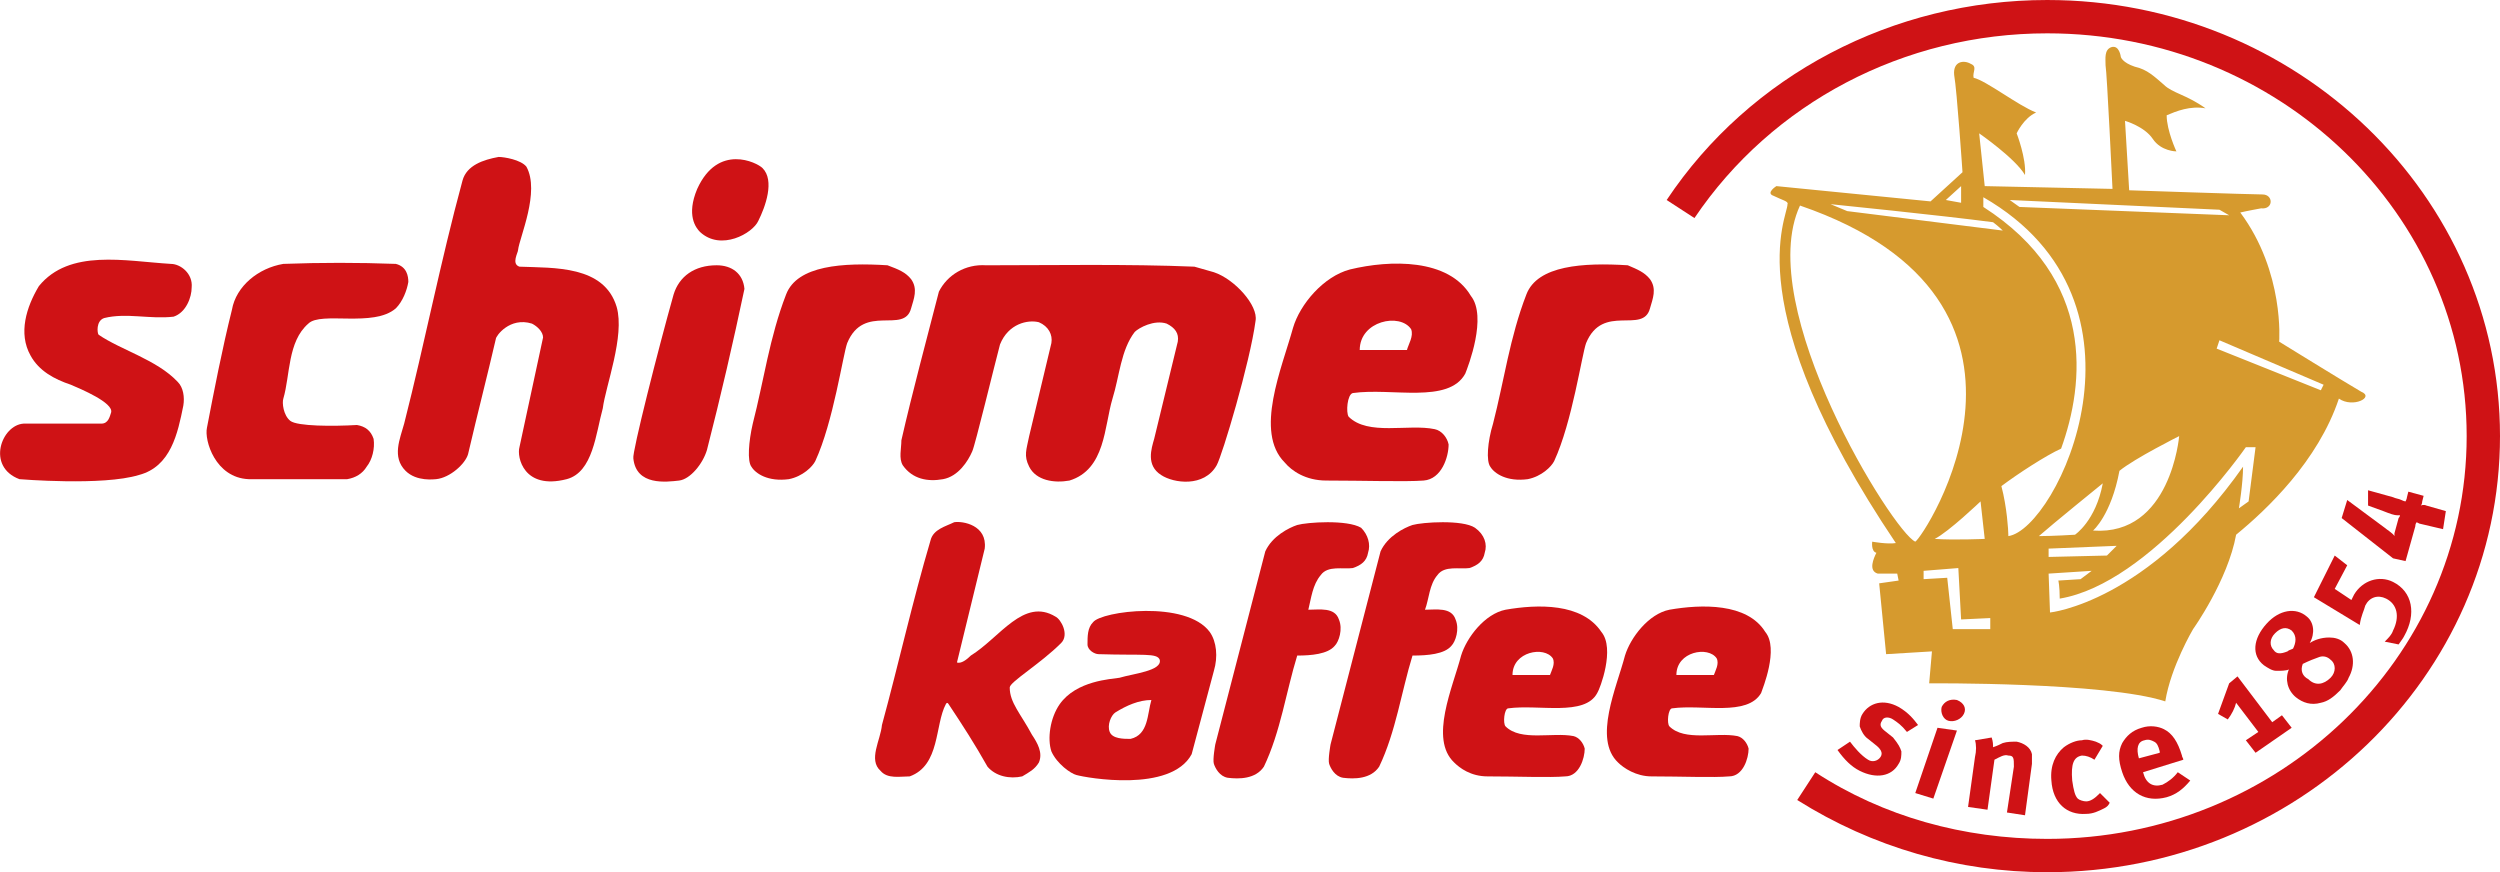
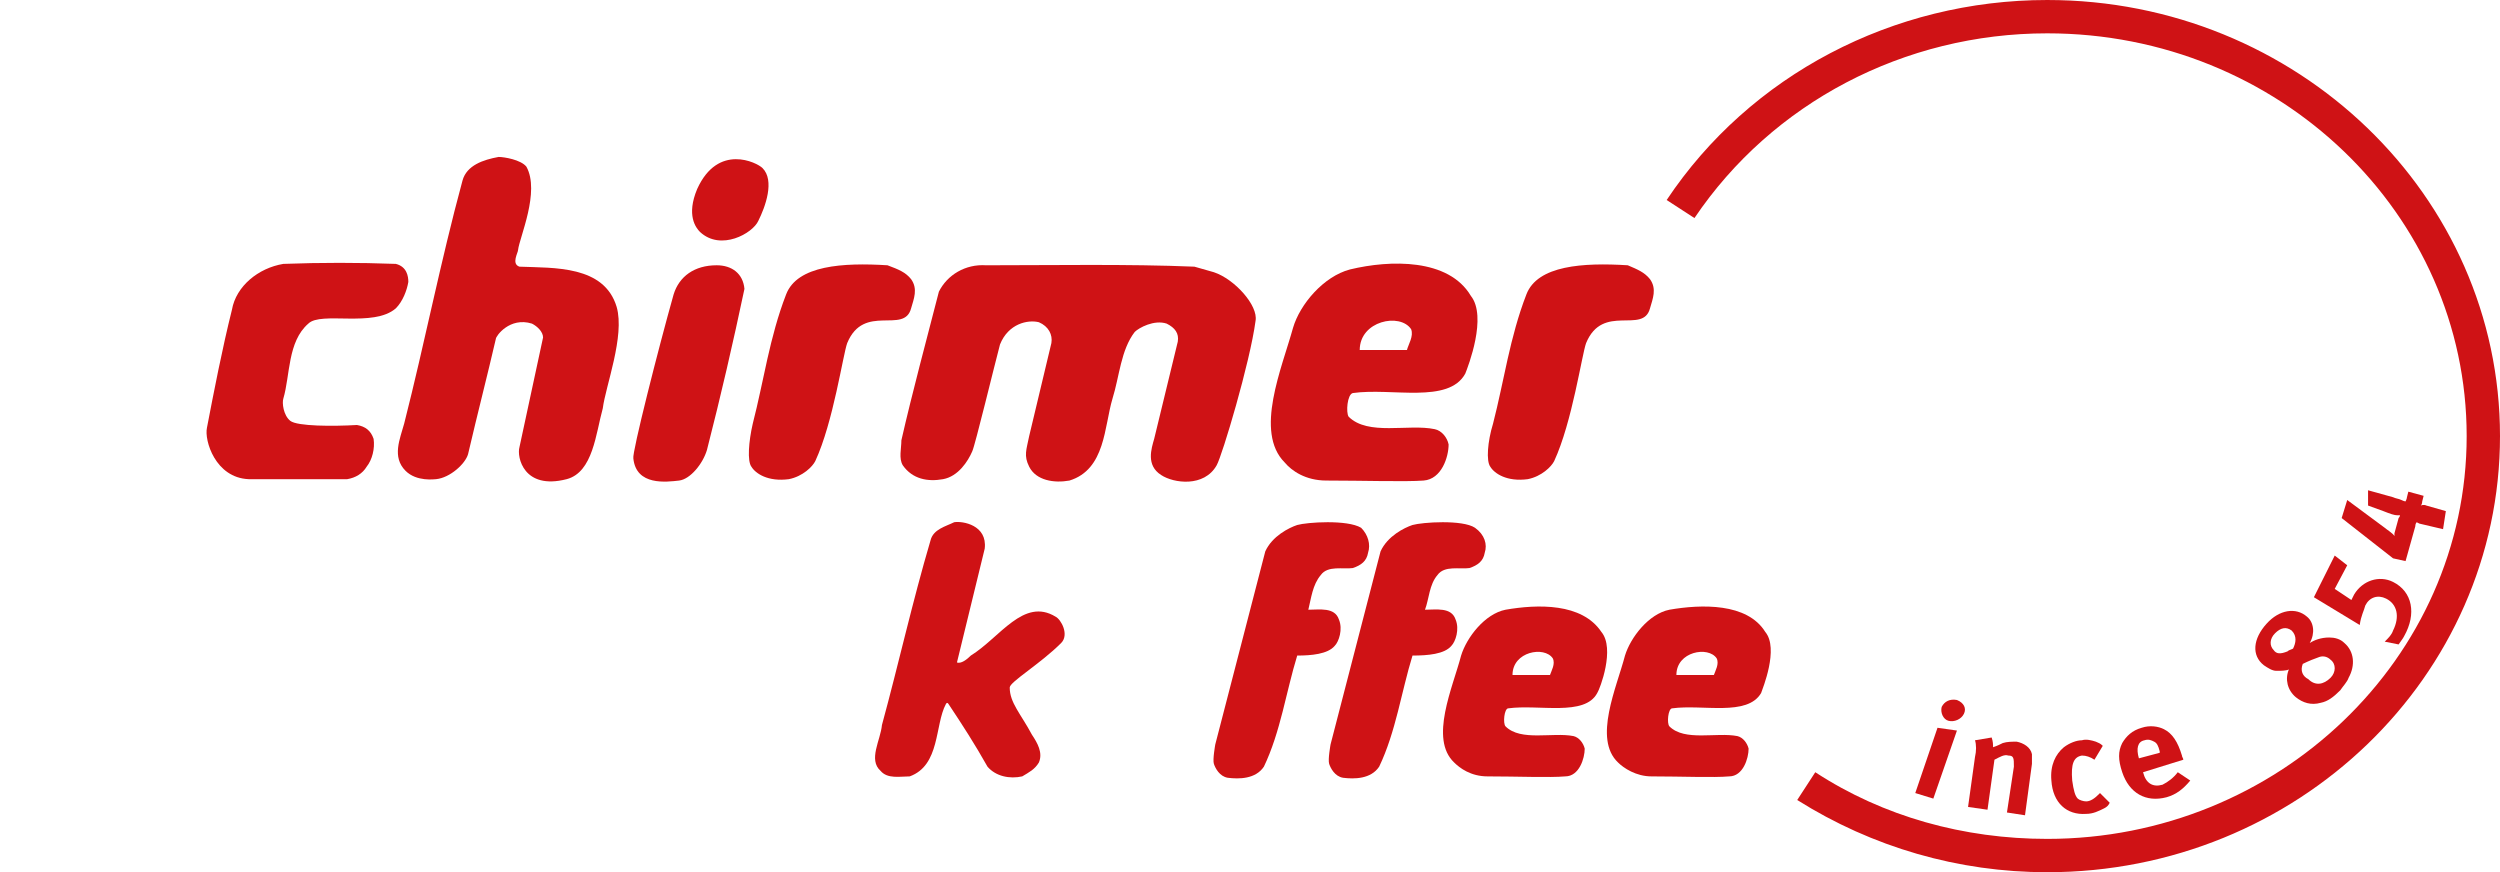
<svg xmlns="http://www.w3.org/2000/svg" version="1.1" id="Ebene_1" x="0px" y="0px" viewBox="0 0 180 62.8" style="enable-background:new 0 0 180 62.8;" xml:space="preserve">
  <style type="text/css">
	.st0{fill:#CF1215;}
	.st1{fill:#D69A2E;}
</style>
  <g>
    <path class="st0" d="M147.4,62.8c-6.4,0-12.6-1.8-18-5.2l1.3-2c4.9,3.2,10.7,4.8,16.7,4.8c16.6,0,30.2-13,30.2-29   c0-16-13.5-29-30.2-29c-10.3,0-19.8,5-25.4,13.3l-2-1.3c6-9,16.3-14.4,27.4-14.4c18,0,32.6,14.1,32.6,31.4   C180,48.7,165.4,62.8,147.4,62.8z" />
-     <path class="st1" d="M164.1,24.6c0,0,4.7,2.9,5.9,3.6c1,0.4-0.6,1.2-1.6,0.5c-1.5,4.5-5.2,8-7.4,9.8c-0.6,3.3-3.1,6.8-3.1,6.8   s-1.6,2.7-2,5.2c-4.3-1.4-17-1.3-17-1.3l0.2-2.3l-3.3,0.2l-0.5-5.1l1.4-0.2l-0.1-0.5l-1.4,0c-0.7-0.2-0.3-1.1-0.1-1.5   c-0.4-0.1-0.3-0.8-0.3-0.8s1.1,0.2,1.7,0.1c-11.5-17.1-7.8-23.4-7.8-24.4c0.1-0.2-0.4-0.3-1-0.6c-0.6-0.2,0.2-0.7,0.2-0.7l11.1,1.1   l2.3-2.1c0,0-0.4-5.9-0.6-7c-0.1-1,0.7-1.1,1.2-0.8c0.5,0.2,0.1,0.6,0.2,1c0.9,0.2,3.2,2,4.5,2.5c-0.9,0.4-1.4,1.5-1.4,1.5   s0.7,1.8,0.6,3c-0.7-1.2-3.3-3-3.3-3l0.4,3.8l9.2,0.2c0,0-0.4-8.4-0.5-8.9c0-0.5-0.1-1.1,0.4-1.3c0.6-0.2,0.7,0.7,0.7,0.7   s0.1,0.4,1,0.7c0.9,0.2,1.4,0.7,2.1,1.3c0.6,0.6,1.6,0.7,3,1.7c-1.1-0.2-2.1,0.2-2.8,0.5c0,1.1,0.7,2.6,0.7,2.6s-1.1,0-1.7-0.9   c-0.6-0.9-2-1.3-2-1.3l0.3,5c0,0,8.8,0.3,9.6,0.3c0.8,0,0.8,1.1-0.1,1c0,0-1.1,0.2-1.5,0.3C164.5,19.6,164.1,24.6,164.1,24.6    M137.9,39c0.6-0.3,11.8-17.3-8.3-24.2C126.2,22.1,136.3,38.3,137.9,39 M138.5,41.1l0,0.6l1.7-0.1l0.4,3.7l2.7,0l0-0.8l-2.1,0.1   l-0.2-3.7L138.5,41.1z M142.9,38.8l-0.3-2.7c0,0-2.3,2.2-3.3,2.7C140.7,38.9,142.9,38.8,142.9,38.8 M148.4,32.3   c-1.1,0.5-3.1,1.8-4.3,2.7c0.4,1.5,0.5,3.2,0.5,3.5c0,0,0,0.1,0,0.1c3.5-0.5,11.4-16.8-1.8-24.4l0,0.7   C150.9,20.1,150.1,27.6,148.4,32.3 M151.4,34.8c0,0-3.7,3-4.6,3.8c1,0,2.6-0.1,2.6-0.1S150.9,37.5,151.4,34.8 M150.7,38.2   c5.6,0.4,6.2-6.8,6.2-6.8s-3.2,1.6-4.3,2.5C152,37.1,150.7,38.2,150.7,38.2 M147.5,39.5l0,0.6l4.2-0.1l0.7-0.7L147.5,39.5z    M150.6,41.1l-3.1,0.2l0.1,2.8c0,0,7-0.7,13.9-10.5c0,1.2-0.3,3-0.3,3l0.7-0.5l0.5-3.9l-0.7,0c0,0-6.8,9.8-13.4,10.9   c0-0.9-0.1-1.3-0.1-1.3l1.6-0.1L150.6,41.1z M167.3,27.7l-7.5-3.2l-0.2,0.6l7.5,3L167.3,27.7z M133,15.2l11.2,1.4   c0,0-0.3-0.3-0.7-0.6c-3.8-0.5-11.7-1.3-11.7-1.3L133,15.2z M141.2,13.4l-1.1,1l1.1,0.2L141.2,13.4z M144.7,14.4l0.7,0.5l15.1,0.6   l-0.7-0.4L144.7,14.4z" />
    <path class="st0" d="M70.9,39.5l-2,8.2c0.3,0.1,0.7-0.2,1-0.5c2.1-1.3,3.8-4.2,6.1-2.8c0.4,0.2,1,1.3,0.4,1.9   c-1.5,1.5-3.7,2.8-3.7,3.2c0,1.1,0.8,1.9,1.6,3.4c0.4,0.6,0.8,1.3,0.5,2c-0.3,0.5-0.7,0.7-1.2,1c-0.9,0.2-1.9,0-2.5-0.7   c-0.9-1.6-1.8-3-2.8-4.5c0,0-0.1-0.2-0.2,0c-0.8,1.5-0.4,4.4-2.6,5.2c-0.7,0-1.6,0.2-2.1-0.4c-0.9-0.8,0-2.2,0.1-3.3   c1.2-4.4,2.2-8.9,3.5-13.3c0.2-0.8,1.1-1,1.7-1.3C69.3,37.5,71.1,37.8,70.9,39.5" />
    <path class="st0" d="M98.5,39.8c-0.1,0.6-0.5,0.9-1.1,1.1c-0.7,0.1-1.8-0.2-2.3,0.5c-0.6,0.7-0.7,1.7-0.9,2.5   c0.8,0,1.9-0.2,2.2,0.7c0.3,0.7,0,1.6-0.3,1.9c-0.5,0.6-1.7,0.7-2.7,0.7c-0.8,2.6-1.2,5.5-2.4,8c-0.6,0.9-1.8,0.9-2.6,0.8   c-0.6-0.1-0.9-0.7-1-1c-0.1-0.3,0.1-1.4,0.1-1.4l3.6-13.9c0.5-1.1,1.7-1.7,2.3-1.9c0.7-0.2,3.6-0.4,4.6,0.2   C98.5,38.5,98.7,39.2,98.5,39.8" />
    <path class="st0" d="M115.3,45.5c1,1.2-0.1,4.1-0.3,4.4c-0.9,1.7-4.2,0.8-6.4,1.1c-0.3,0-0.4,1.1-0.2,1.3c1.1,1.1,3.4,0.4,4.9,0.7   c0.4,0.1,0.7,0.5,0.8,0.9c0,0.7-0.4,2-1.4,2c-1.1,0.1-3.5,0-5.6,0c-1.2,0-2-0.6-2.4-1c-1.8-1.7-0.1-5.4,0.5-7.7   c0.4-1.3,1.7-3,3.2-3.3C110.7,43.5,113.9,43.4,115.3,45.5 M108.9,48.6h2.7c0.1-0.3,0.4-0.8,0.2-1.2   C111.2,46.5,108.9,46.9,108.9,48.6" />
    <path class="st0" d="M127.1,45.5c1,1.2-0.2,4.1-0.3,4.4c-1,1.7-4.2,0.8-6.4,1.1c-0.3,0-0.4,1.1-0.2,1.3c1.1,1.1,3.4,0.4,4.9,0.7   c0.4,0.1,0.7,0.5,0.8,0.9c0,0.7-0.4,2-1.4,2c-1.1,0.1-3.5,0-5.6,0c-1.1,0-2-0.6-2.4-1c-1.8-1.7-0.1-5.4,0.5-7.7   c0.4-1.3,1.7-3,3.2-3.3C122.5,43.5,125.8,43.4,127.1,45.5 M120.7,48.6h2.7c0.1-0.3,0.4-0.8,0.2-1.2C123,46.5,120.7,46.9,120.7,48.6   " />
-     <path class="st0" d="M87.4,48.3l-1.6,6c-1.5,2.8-7.6,1.7-8.3,1.5c-0.4-0.1-1.4-0.8-1.8-1.7c-0.3-0.9-0.1-2.4,0.6-3.4   c1.2-1.7,3.7-1.8,4.3-1.9c1-0.3,3.1-0.5,2.9-1.3c-0.2-0.5-1.2-0.3-4.4-0.4c-0.3,0-0.8-0.3-0.8-0.7c0-0.6,0-1.2,0.4-1.6   c0.6-0.8,6.7-1.6,8.4,0.7C87.6,46.2,87.7,47.3,87.4,48.3 M79.9,52.7c0.2,0.5,1,0.5,1.5,0.5c1.3-0.3,1.2-1.8,1.5-2.8   c-0.9,0-1.8,0.4-2.6,0.9C80,51.5,79.7,52.2,79.9,52.7" />
    <path class="st0" d="M106.9,39.8c-0.1,0.6-0.5,0.9-1.1,1.1c-0.7,0.1-1.8-0.2-2.3,0.5c-0.6,0.7-0.6,1.7-0.9,2.5   c0.8,0,1.9-0.2,2.2,0.7c0.3,0.7,0,1.6-0.3,1.9c-0.5,0.6-1.7,0.7-2.8,0.7c-0.8,2.6-1.2,5.5-2.4,8c-0.6,0.9-1.8,0.9-2.6,0.8   c-0.6-0.1-0.9-0.7-1-1c-0.1-0.3,0.1-1.4,0.1-1.4l3.6-13.9c0.5-1.1,1.7-1.7,2.3-1.9c0.7-0.2,3.6-0.4,4.5,0.2   C106.9,38.5,107.1,39.2,106.9,39.8" />
    <path class="st0" d="M37.9,12c1,1.8-0.5,5.1-0.6,6c0,0.2-0.5,1,0.1,1.2c2.5,0.1,6.1-0.1,7,2.9c0.6,2.1-0.8,5.7-1,7.3   c-0.5,1.8-0.7,4.6-2.6,5.1c-3.1,0.8-3.6-1.6-3.4-2.3l1.7-7.9c0-0.4-0.4-0.8-0.8-1c-1.6-0.5-2.6,0.9-2.6,1.1c-0.6,2.6-1.3,5.3-2,8.3   c-0.2,0.7-1.3,1.7-2.3,1.8c-0.1,0-1.4,0.2-2.2-0.6c-1-1-0.4-2.3-0.1-3.4c1.5-5.9,2.6-11.6,4.2-17.5c0.3-1.1,1.5-1.5,2.6-1.7   C36.3,11.3,37.5,11.5,37.9,12" />
    <path class="st0" d="M54.6,15.9c-0.4,0.9-2.7,2.2-4.2,0.8c-0.3-0.3-1-1.2-0.2-3.1c1.5-3.3,4.3-1.9,4.7-1.5   C55.8,13,55.1,14.9,54.6,15.9" />
-     <path class="st0" d="M12.5,22.8c-1.7,0.2-3.4-0.3-5,0.1C6.9,23.1,7,24,7.1,24.1c1.6,1.1,4.2,1.8,5.7,3.4c0.4,0.4,0.5,1.1,0.4,1.7   c-0.4,2-0.9,4.4-3.2,5c-2.6,0.8-8.6,0.3-8.6,0.3c-2.4-0.9-1.3-3.9,0.3-4l5.6,0c0.5,0,0.6-0.5,0.7-0.8c0.2-0.7-2.2-1.7-2.9-2   c-1.2-0.4-2.3-1-2.9-2.1c-0.9-1.6-0.3-3.5,0.6-5C5,17.9,9,18.8,12.3,19c0.7,0,1.6,0.7,1.5,1.7C13.8,21.4,13.4,22.5,12.5,22.8" />
    <path class="st0" d="M28.5,22.2c-1.6,1.4-5.4,0.2-6.3,1.1c-1.5,1.3-1.3,3.7-1.8,5.4c-0.1,0.3,0,1.2,0.5,1.6   c0.5,0.4,3.1,0.4,4.8,0.3c0.6,0.1,1,0.4,1.2,1c0.1,0.7-0.1,1.5-0.5,2c-0.3,0.5-0.8,0.8-1.4,0.9l-7.1,0c-2.4-0.1-3.2-2.8-3-3.7   c0.5-2.6,1.1-5.7,1.8-8.5c0.3-1.7,1.9-3,3.7-3.3c2.7-0.1,5.4-0.1,8.1,0c0.8,0.2,0.9,0.9,0.9,1.3C29.3,20.9,29,21.7,28.5,22.2" />
    <path class="st0" d="M53.6,20.8c-0.8,3.8-1.7,7.7-2.7,11.6c-0.3,1-1.2,2.1-2,2.2c-0.9,0.1-3.1,0.4-3.3-1.6   c-0.1-0.4,1.8-7.9,2.9-11.8c0.4-1.3,1.5-2.1,3.1-2.1C52.7,19.1,53.5,19.7,53.6,20.8" />
    <path class="st0" d="M65.6,20.1c0.5,0.7,0.2,1.4,0,2.1c-0.5,1.9-3.4-0.4-4.6,2.5c-0.3,0.8-1,5.7-2.3,8.5c-0.2,0.4-0.9,1.1-1.9,1.3   c-1.5,0.2-2.4-0.4-2.7-0.9c-0.3-0.4-0.2-1.8,0.1-3.1c0.8-3.1,1.2-6.2,2.4-9.3c0.8-2.1,4.1-2.3,7.3-2.1   C64.7,19.4,65.2,19.6,65.6,20.1" />
    <path class="st0" d="M87.4,19.6c1.5,0.5,3.2,2.4,3,3.5c-0.4,3-2.4,9.7-2.8,10.4c-0.9,1.6-3.1,1.3-4,0.7c-1.1-0.7-0.7-1.9-0.5-2.6   l1.7-7c0.1-0.6-0.2-1-0.8-1.3c-0.9-0.3-2,0.3-2.3,0.6c-1,1.3-1.1,3.2-1.6,4.8c-0.6,2-0.5,5.1-3.1,5.9c-1.1,0.2-2.4,0-2.9-1   c-0.4-0.8-0.2-1.2,0-2.2l1.6-6.7c0.1-0.6-0.2-1.2-0.9-1.5c-0.8-0.2-2.2,0.1-2.8,1.6c-0.4,1.5-1.8,7.3-2,7.7c-0.3,0.7-1,1.8-2.1,2   c-1.1,0.2-2.2,0-2.9-1c-0.3-0.5-0.1-1.2-0.1-1.8c0.8-3.5,1.8-7.2,2.7-10.7c0.6-1.2,1.9-2,3.4-1.9c4.8,0,10.2-0.1,15,0.1L87.4,19.6z   " />
    <path class="st0" d="M105.9,21.3c1.2,1.5-0.2,5.1-0.4,5.6c-1.2,2.2-5.3,1-8.1,1.4c-0.4,0.1-0.5,1.4-0.3,1.7   c1.4,1.4,4.3,0.5,6.2,0.9c0.5,0.1,0.9,0.6,1,1.1c0,0.9-0.5,2.5-1.8,2.6c-1.3,0.1-4.4,0-7,0c-1.5,0-2.5-0.7-3-1.3   c-2.2-2.2-0.2-6.8,0.6-9.7c0.5-1.7,2.2-3.7,4.1-4.2C100.1,18.7,104.3,18.6,105.9,21.3 M97.9,25.2h3.4c0.1-0.4,0.5-1,0.3-1.5   C100.8,22.5,97.9,23.1,97.9,25.2" />
    <path class="st0" d="M118.8,20.1c0.5,0.7,0.2,1.4,0,2.1c-0.5,1.9-3.4-0.4-4.6,2.5c-0.3,0.8-1,5.7-2.3,8.5c-0.2,0.4-0.9,1.1-1.9,1.3   c-1.5,0.2-2.4-0.4-2.7-0.9c-0.3-0.4-0.2-1.8,0.2-3.1c0.8-3.1,1.2-6.2,2.4-9.3c0.8-2.1,4.1-2.3,7.3-2.1   C117.9,19.4,118.4,19.6,118.8,20.1" />
-     <path class="st0" d="M138.1,52.2c-0.3-0.4-0.7-0.9-1.4-1.3c-1.1-0.6-2.1-0.3-2.6,0.5c-0.2,0.3-0.2,0.7-0.2,0.9   c0.1,0.3,0.3,0.7,0.6,0.9l0.5,0.4c0.4,0.3,0.6,0.6,0.4,0.9c-0.2,0.3-0.6,0.4-0.9,0.2c-0.5-0.3-1-0.9-1.3-1.3l-0.9,0.6   c0.5,0.7,1,1.2,1.6,1.5c1.2,0.6,2.3,0.4,2.8-0.5c0.2-0.3,0.2-0.6,0.2-0.9c-0.1-0.3-0.2-0.5-0.6-1l-0.5-0.4   c-0.4-0.3-0.5-0.5-0.3-0.8c0.1-0.3,0.5-0.3,0.8-0.1c0.3,0.2,0.6,0.4,1,0.9L138.1,52.2z" />
    <path class="st0" d="M140.9,50.4c-0.5-0.1-0.9,0.1-1.1,0.5c-0.1,0.4,0.1,0.9,0.5,1c0.4,0.1,0.9-0.1,1.1-0.5   C141.6,51,141.4,50.6,140.9,50.4 M139.5,52.4l-1.6,4.7l1.3,0.4l1.7-4.9L139.5,52.4z" />
    <path class="st0" d="M142.2,53.3c0.1,0.3,0.1,0.8,0,1.2l-0.5,3.6l1.4,0.2l0.5-3.6c0.4-0.2,0.7-0.4,1-0.3c0.4,0,0.4,0.2,0.4,0.8   l-0.5,3.3l1.3,0.2l0.5-3.7c0-0.3,0-0.5,0-0.7c-0.1-0.5-0.6-0.8-1.1-0.9c-0.3,0-0.7,0-1,0.1c-0.2,0.1-0.4,0.2-0.7,0.3   c0-0.2,0-0.4-0.1-0.7L142.2,53.3z" />
    <path class="st0" d="M151.4,53.7c-0.2-0.2-0.3-0.2-0.5-0.3c-0.3-0.1-0.7-0.2-1-0.1c-0.4,0-0.9,0.2-1.3,0.5c-0.6,0.5-1,1.3-0.9,2.4   c0.1,1.6,1.1,2.5,2.5,2.4c0.5,0,0.9-0.2,1.3-0.4c0.2-0.1,0.3-0.2,0.4-0.4l-0.7-0.7l-0.1,0.1c-0.3,0.3-0.6,0.5-0.9,0.5   c-0.2,0-0.5-0.1-0.6-0.2c-0.2-0.2-0.3-0.6-0.4-1.3c-0.1-1.2,0.1-1.7,0.7-1.8c0.3,0,0.6,0.1,0.9,0.3L151.4,53.7z" />
    <path class="st0" d="M154,54.6L154,54.6c-0.2-0.7-0.1-1.2,0.4-1.3c0.3-0.1,0.5,0,0.7,0.1c0.2,0.1,0.3,0.3,0.4,0.7l0,0.1L154,54.6z    M156.8,55.6c-0.3,0.4-0.7,0.7-1.1,0.9c-0.7,0.2-1.2-0.1-1.4-0.9l0,0l2.9-0.9c0-0.1-0.1-0.2-0.1-0.3c-0.3-1-0.7-1.6-1.3-1.9   c-0.4-0.2-1-0.3-1.6-0.1c-0.7,0.2-1.1,0.6-1.4,1.1c-0.3,0.6-0.3,1.2,0,2.1c0.5,1.5,1.7,2.2,3.2,1.8c0.7-0.2,1.2-0.6,1.7-1.2   L156.8,55.6z" />
-     <path class="st0" d="M160.5,49.2l-0.8,2.2l0.7,0.4c0.3-0.4,0.5-0.8,0.6-1.2l1.6,2.1l-0.9,0.6l0.7,0.9l2.6-1.8l-0.7-0.9l-0.7,0.5   l-2.5-3.3L160.5,49.2z" />
    <path class="st0" d="M165.8,47.8c0.4-0.2,0.9-0.4,1.2-0.5c0.3-0.1,0.6,0,0.8,0.2c0.4,0.3,0.4,0.9,0,1.3c-0.5,0.5-1.1,0.6-1.6,0.1   C165.8,48.7,165.6,48.3,165.8,47.8 M165.1,46.7c-0.2,0.1-0.3,0.1-0.4,0.2c-0.5,0.2-0.8,0.2-1-0.1c-0.3-0.3-0.3-0.8,0.1-1.2   c0.4-0.4,0.8-0.5,1.2-0.2C165.4,45.8,165.3,46.3,165.1,46.7 M166.3,46.3c0.4-0.7,0.3-1.5-0.2-1.9c-0.8-0.7-2-0.5-2.9,0.5   c-1,1.1-1.1,2.3-0.2,3c0.3,0.2,0.6,0.4,0.9,0.4c0.3,0,0.7,0,0.9-0.1c-0.3,0.7-0.1,1.5,0.5,2c0.5,0.4,1.1,0.6,1.8,0.4   c0.5-0.1,0.9-0.4,1.4-0.9c0.2-0.3,0.5-0.6,0.6-0.9c0.5-0.9,0.4-1.9-0.3-2.5c-0.3-0.3-0.7-0.4-1.1-0.4   C167.1,45.9,166.6,46.1,166.3,46.3" />
    <path class="st0" d="M166.6,43l3.3,2c0.1-0.7,0.3-1,0.4-1.4c0.3-0.6,0.9-0.8,1.5-0.5c0.8,0.4,1,1.3,0.5,2.3   c-0.1,0.3-0.3,0.5-0.6,0.8l1,0.2c0.2-0.3,0.3-0.4,0.4-0.6c0.9-1.6,0.6-3.2-0.8-3.9c-1-0.5-2.2-0.1-2.8,0.9   c-0.1,0.2-0.1,0.2-0.2,0.4l-1.2-0.8l0.9-1.7l-0.9-0.7L166.6,43z" />
    <path class="st0" d="M168.6,37.3l3.7,2.9l0.9,0.2l0.7-2.5c0-0.2,0.1-0.3,0.1-0.3s0.2,0.1,0.2,0.1l1.7,0.4l0.2-1.3l-1.4-0.4   c-0.2-0.1-0.4,0-0.4,0s0.1-0.1,0.1-0.3l0.1-0.4l-1.1-0.3l-0.1,0.4c0,0.1-0.1,0.3-0.1,0.3s-0.1,0-0.3-0.1c-0.2-0.1-0.4-0.1-0.6-0.2   l-1.8-0.5l0,1.1l1.1,0.4c0.5,0.2,0.8,0.3,1,0.3c0.1,0,0.2,0,0.2,0s0,0.1-0.1,0.2l-0.3,1.1c0,0.1,0,0.1,0,0.2   c-0.1-0.2-0.6-0.5-0.7-0.6L169,36L168.6,37.3z" />
  </g>
</svg>